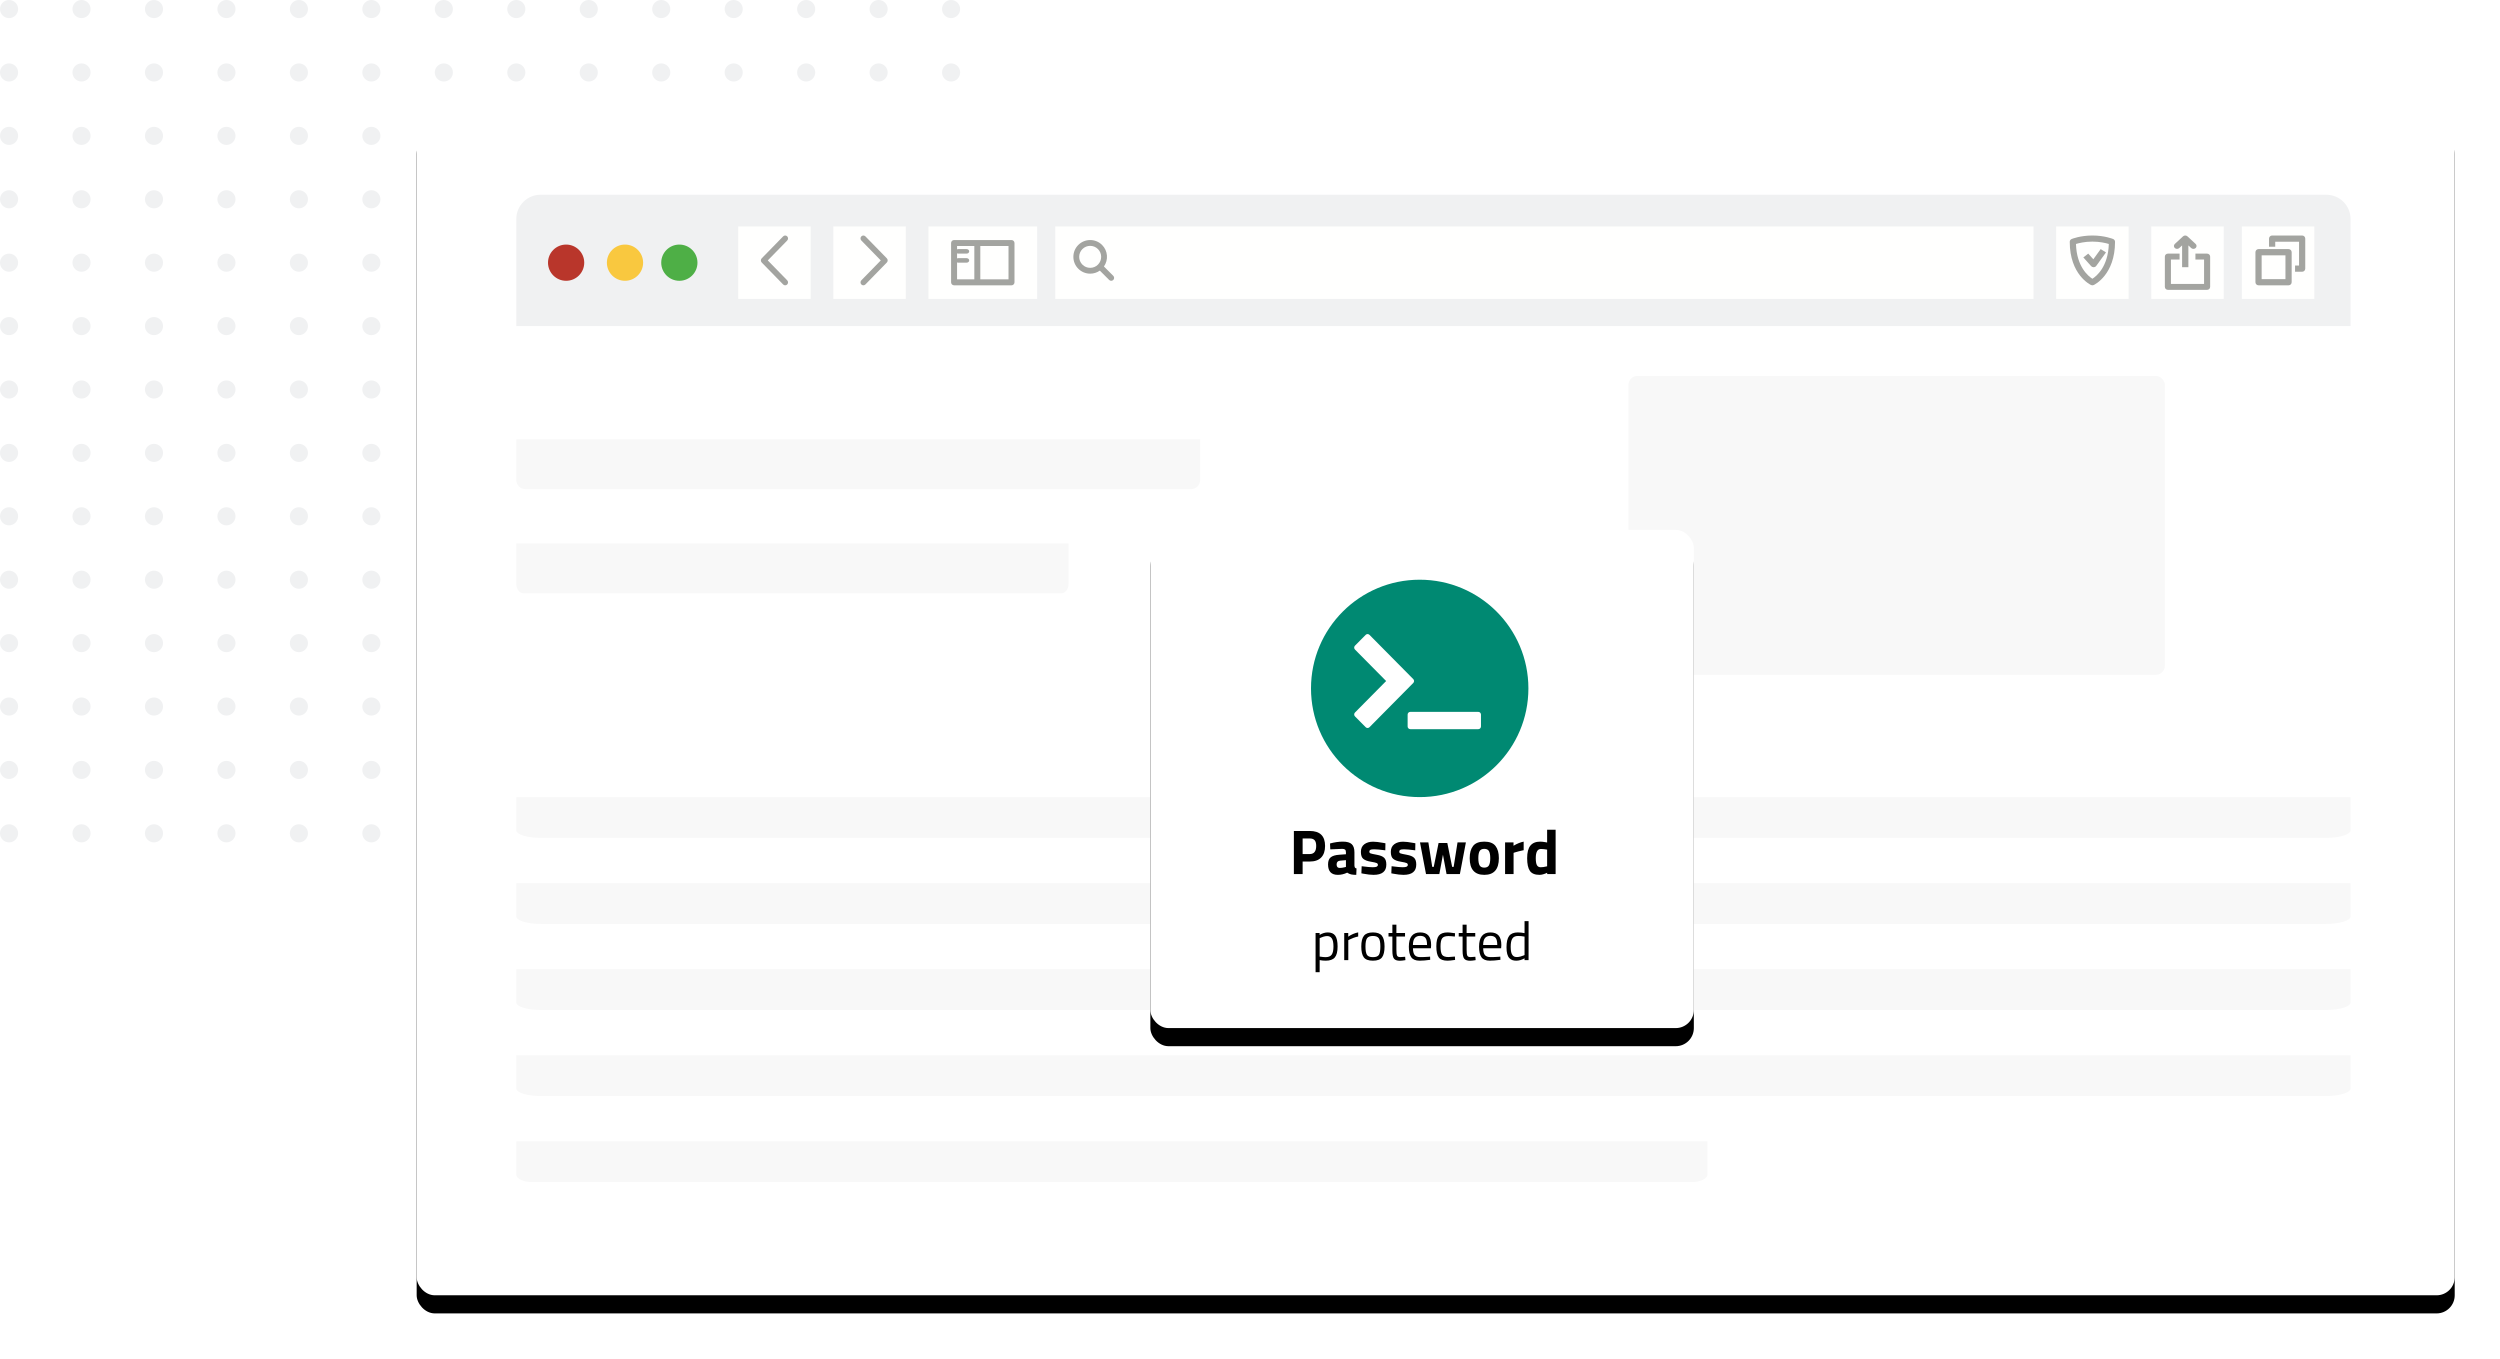
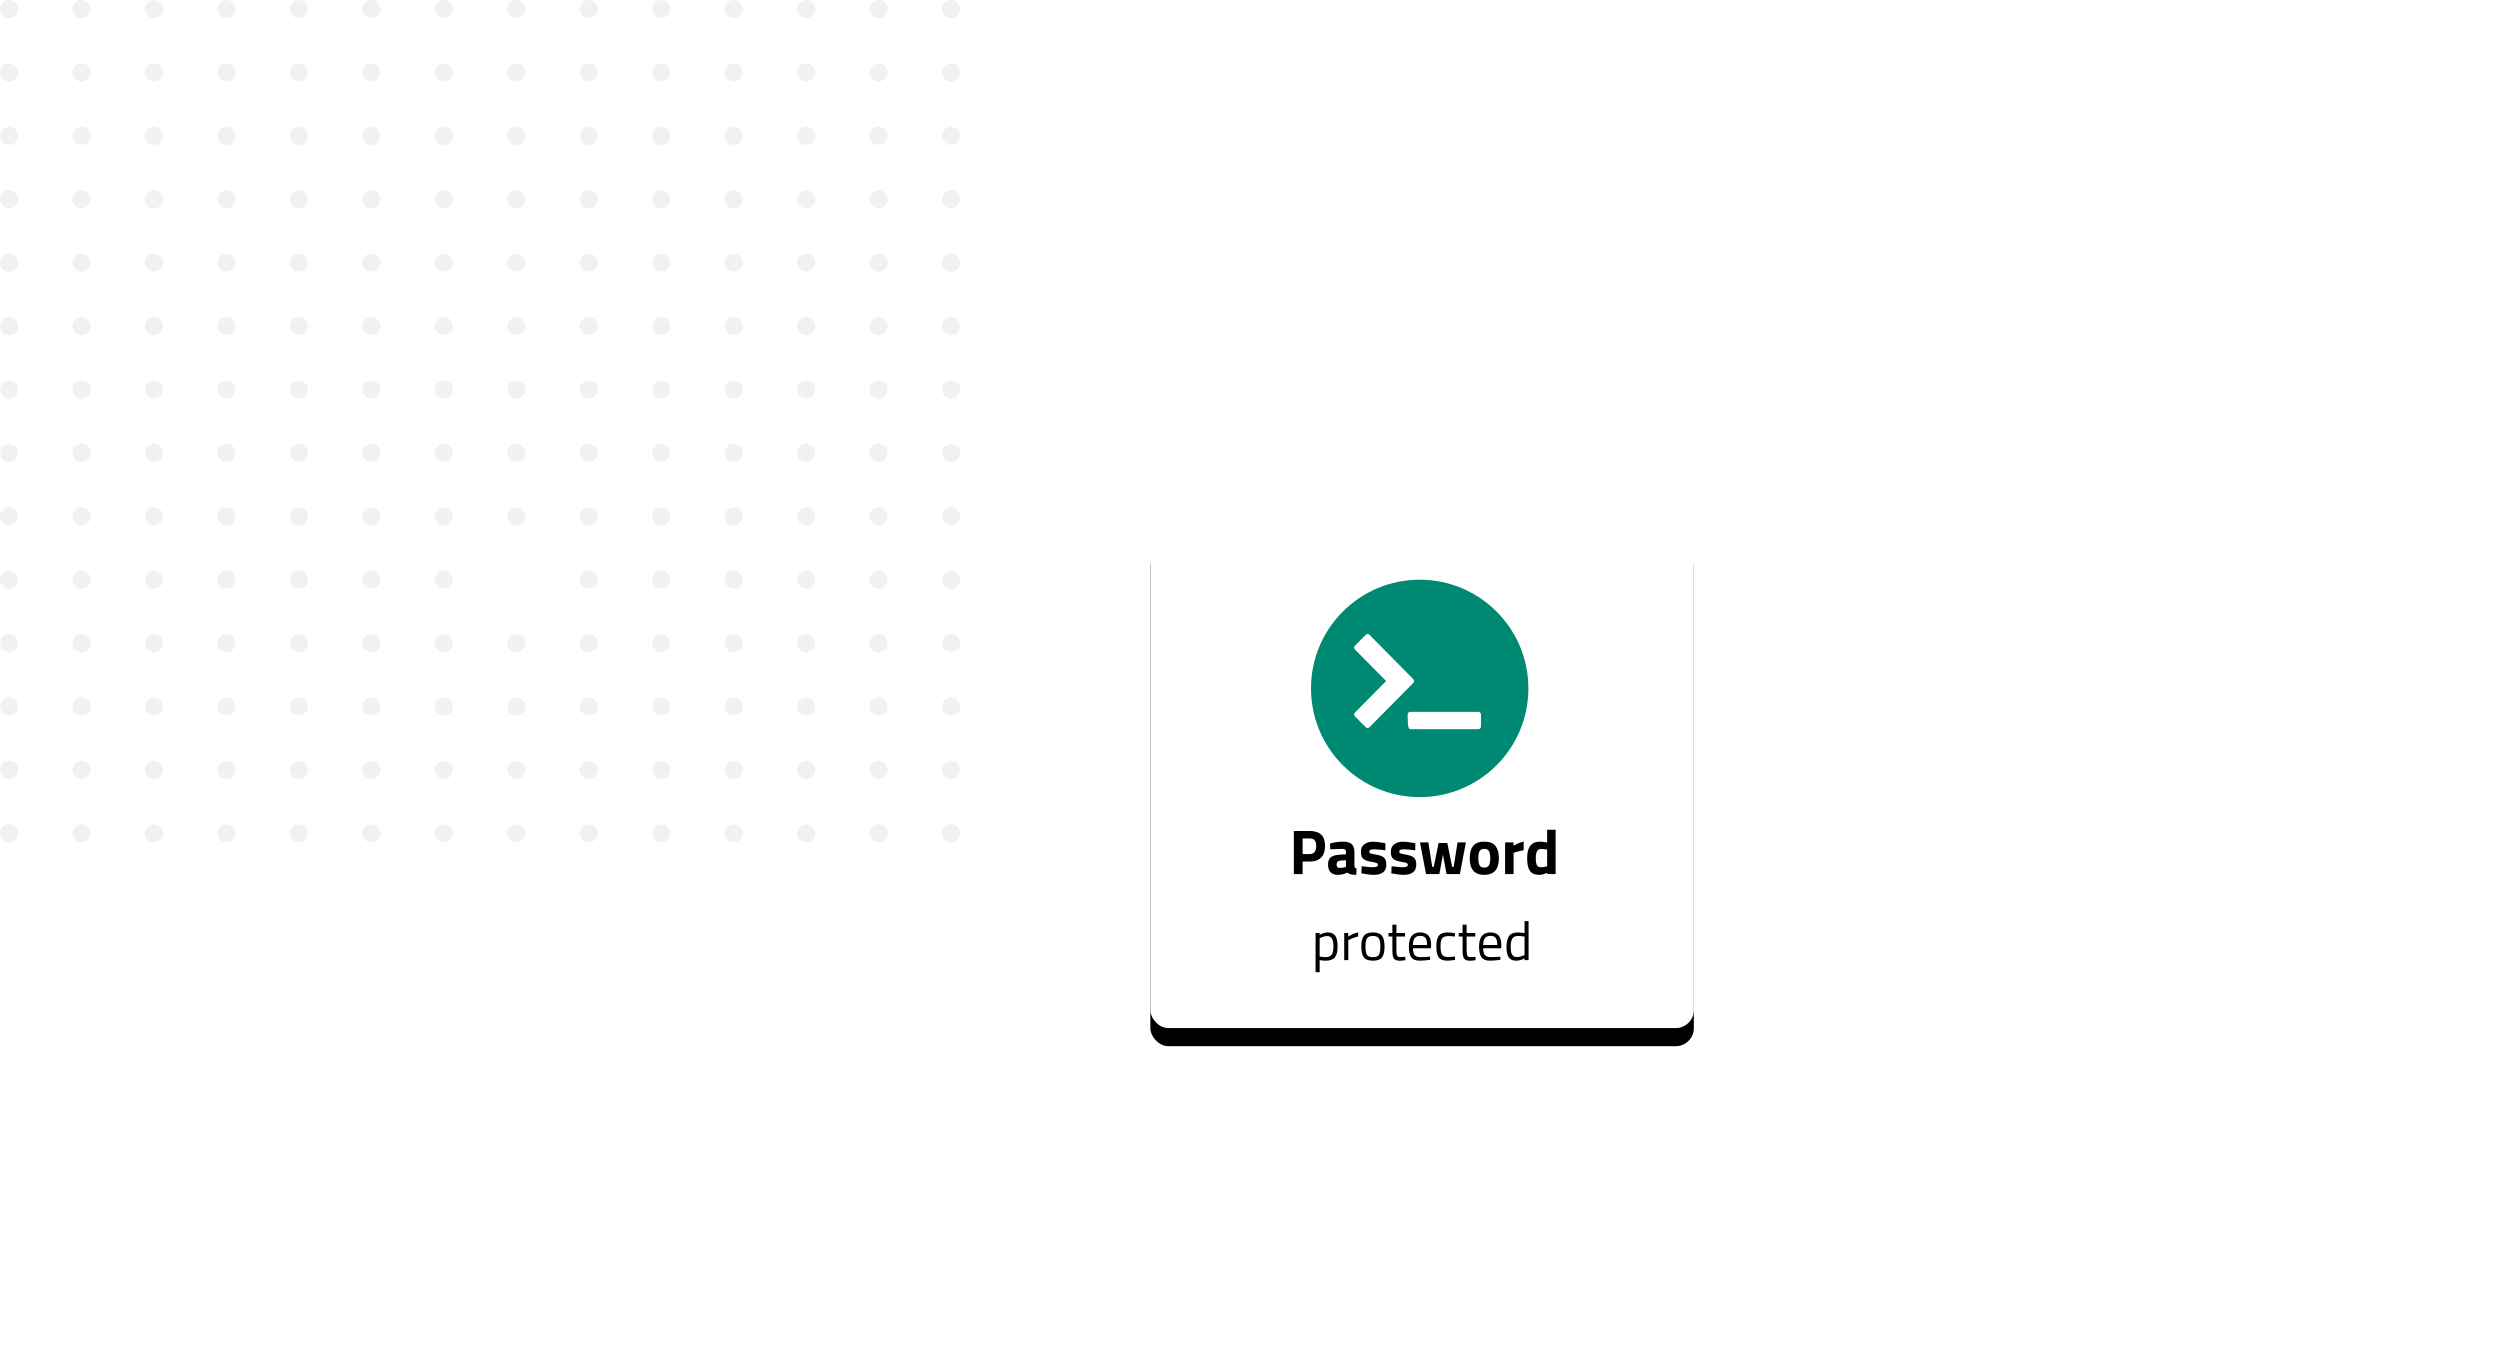
<svg xmlns="http://www.w3.org/2000/svg" xmlns:xlink="http://www.w3.org/1999/xlink" width="552px" height="300px" viewBox="0 0 552 300" version="1.1">
  <title>feature_illustration_password</title>
  <defs>
-     <rect id="path-1" x="0" y="0" width="450" height="260" rx="4" />
    <filter x="-3.8%" y="-5.0%" width="107.6%" height="113.1%" filterUnits="objectBoundingBox" id="filter-3">
      <feOffset dx="0" dy="4" in="SourceAlpha" result="shadowOffsetOuter1" />
      <feGaussianBlur stdDeviation="5" in="shadowOffsetOuter1" result="shadowBlurOuter1" />
      <feColorMatrix values="0 0 0 0 0   0 0 0 0 0   0 0 0 0 0  0 0 0 0.2 0" type="matrix" in="shadowBlurOuter1" />
    </filter>
    <rect id="path-4" x="0" y="0" width="120" height="110" rx="4" />
    <filter x="-14.2%" y="-11.8%" width="128.3%" height="130.9%" filterUnits="objectBoundingBox" id="filter-6">
      <feOffset dx="0" dy="4" in="SourceAlpha" result="shadowOffsetOuter1" />
      <feGaussianBlur stdDeviation="5" in="shadowOffsetOuter1" result="shadowBlurOuter1" />
      <feColorMatrix values="0 0 0 0 0   0 0 0 0 0   0 0 0 0 0  0 0 0 0.2 0" type="matrix" in="shadowBlurOuter1" />
    </filter>
  </defs>
  <g id="Redesign" stroke="none" stroke-width="1" fill="none" fill-rule="evenodd">
    <g id="Firewall" transform="translate(-310, -5182)">
      <g id="features" transform="translate(0, 3952)">
        <g id="performance" transform="translate(0, 1180)">
          <g id="feature_illustration_password" transform="translate(310, 50)">
            <g id="dots" fill="#F0F1F2">
              <circle id="Oval" cx="2" cy="2" r="2" />
              <circle id="Oval" cx="2" cy="16" r="2" />
              <circle id="Oval" cx="18" cy="2" r="2" />
              <circle id="Oval" cx="18" cy="16" r="2" />
              <circle id="Oval" cx="34" cy="2" r="2" />
              <circle id="Oval" cx="34" cy="16" r="2" />
              <circle id="Oval" cx="50" cy="2" r="2" />
              <circle id="Oval" cx="50" cy="16" r="2" />
              <circle id="Oval" cx="66" cy="2" r="2" />
              <circle id="Oval" cx="66" cy="16" r="2" />
              <circle id="Oval" cx="82" cy="2" r="2" />
              <circle id="Oval" cx="82" cy="16" r="2" />
              <circle id="Oval" cx="98" cy="2" r="2" />
              <circle id="Oval" cx="98" cy="16" r="2" />
              <circle id="Oval" cx="114" cy="2" r="2" />
              <circle id="Oval" cx="114" cy="16" r="2" />
              <circle id="Oval" cx="130" cy="2" r="2" />
              <circle id="Oval" cx="130" cy="16" r="2" />
              <circle id="Oval" cx="146" cy="2" r="2" />
              <circle id="Oval" cx="146" cy="16" r="2" />
              <circle id="Oval" cx="162" cy="2" r="2" />
              <circle id="Oval" cx="162" cy="16" r="2" />
              <circle id="Oval" cx="178" cy="2" r="2" />
              <circle id="Oval" cx="178" cy="16" r="2" />
              <circle id="Oval" cx="194" cy="2" r="2" />
              <circle id="Oval" cx="194" cy="16" r="2" />
              <circle id="Oval" cx="210" cy="2" r="2" />
              <circle id="Oval" cx="210" cy="16" r="2" />
              <circle id="Oval" cx="2" cy="30" r="2" />
              <circle id="Oval" cx="18" cy="30" r="2" />
              <circle id="Oval" cx="34" cy="30" r="2" />
              <circle id="Oval" cx="50" cy="30" r="2" />
              <circle id="Oval" cx="66" cy="30" r="2" />
              <circle id="Oval" cx="82" cy="30" r="2" />
              <circle id="Oval" cx="98" cy="30" r="2" />
              <circle id="Oval" cx="114" cy="30" r="2" />
              <circle id="Oval" cx="130" cy="30" r="2" />
              <circle id="Oval" cx="146" cy="30" r="2" />
              <circle id="Oval" cx="162" cy="30" r="2" />
              <circle id="Oval" cx="178" cy="30" r="2" />
              <circle id="Oval" cx="194" cy="30" r="2" />
              <circle id="Oval" cx="210" cy="30" r="2" />
              <circle id="Oval" cx="2" cy="44" r="2" />
              <circle id="Oval" cx="18" cy="44" r="2" />
              <circle id="Oval" cx="34" cy="44" r="2" />
              <circle id="Oval" cx="50" cy="44" r="2" />
              <circle id="Oval" cx="66" cy="44" r="2" />
              <circle id="Oval" cx="82" cy="44" r="2" />
              <circle id="Oval" cx="98" cy="44" r="2" />
              <circle id="Oval" cx="114" cy="44" r="2" />
              <circle id="Oval" cx="130" cy="44" r="2" />
              <circle id="Oval" cx="146" cy="44" r="2" />
              <circle id="Oval" cx="162" cy="44" r="2" />
              <circle id="Oval" cx="178" cy="44" r="2" />
              <circle id="Oval" cx="194" cy="44" r="2" />
              <circle id="Oval" cx="210" cy="44" r="2" />
              <circle id="Oval" cx="2" cy="58" r="2" />
              <circle id="Oval" cx="18" cy="58" r="2" />
              <circle id="Oval" cx="34" cy="58" r="2" />
              <circle id="Oval" cx="50" cy="58" r="2" />
              <circle id="Oval" cx="66" cy="58" r="2" />
              <circle id="Oval" cx="82" cy="58" r="2" />
              <circle id="Oval" cx="98" cy="58" r="2" />
              <circle id="Oval" cx="114" cy="58" r="2" />
              <circle id="Oval" cx="130" cy="58" r="2" />
              <circle id="Oval" cx="146" cy="58" r="2" />
              <circle id="Oval" cx="162" cy="58" r="2" />
              <circle id="Oval" cx="178" cy="58" r="2" />
              <circle id="Oval" cx="194" cy="58" r="2" />
              <circle id="Oval" cx="210" cy="58" r="2" />
              <circle id="Oval" cx="2" cy="72" r="2" />
              <circle id="Oval" cx="18" cy="72" r="2" />
              <circle id="Oval" cx="34" cy="72" r="2" />
              <circle id="Oval" cx="50" cy="72" r="2" />
              <circle id="Oval" cx="66" cy="72" r="2" />
              <circle id="Oval" cx="82" cy="72" r="2" />
              <circle id="Oval" cx="98" cy="72" r="2" />
              <circle id="Oval" cx="114" cy="72" r="2" />
              <circle id="Oval" cx="130" cy="72" r="2" />
              <circle id="Oval" cx="146" cy="72" r="2" />
              <circle id="Oval" cx="162" cy="72" r="2" />
              <circle id="Oval" cx="178" cy="72" r="2" />
              <circle id="Oval" cx="194" cy="72" r="2" />
              <circle id="Oval" cx="210" cy="72" r="2" />
              <circle id="Oval" cx="2" cy="86" r="2" />
              <circle id="Oval" cx="18" cy="86" r="2" />
              <circle id="Oval" cx="34" cy="86" r="2" />
              <circle id="Oval" cx="50" cy="86" r="2" />
              <circle id="Oval" cx="66" cy="86" r="2" />
              <circle id="Oval" cx="82" cy="86" r="2" />
              <circle id="Oval" cx="98" cy="86" r="2" />
              <circle id="Oval" cx="114" cy="86" r="2" />
              <circle id="Oval" cx="130" cy="86" r="2" />
              <circle id="Oval" cx="146" cy="86" r="2" />
              <circle id="Oval" cx="162" cy="86" r="2" />
              <circle id="Oval" cx="178" cy="86" r="2" />
              <circle id="Oval" cx="194" cy="86" r="2" />
              <circle id="Oval" cx="210" cy="86" r="2" />
              <circle id="Oval" cx="2" cy="100" r="2" />
              <circle id="Oval" cx="18" cy="100" r="2" />
              <circle id="Oval" cx="34" cy="100" r="2" />
              <circle id="Oval" cx="50" cy="100" r="2" />
              <circle id="Oval" cx="66" cy="100" r="2" />
              <circle id="Oval" cx="82" cy="100" r="2" />
              <circle id="Oval" cx="98" cy="100" r="2" />
              <circle id="Oval" cx="114" cy="100" r="2" />
              <circle id="Oval" cx="130" cy="100" r="2" />
              <circle id="Oval" cx="146" cy="100" r="2" />
              <circle id="Oval" cx="162" cy="100" r="2" />
              <circle id="Oval" cx="178" cy="100" r="2" />
              <circle id="Oval" cx="194" cy="100" r="2" />
              <circle id="Oval" cx="210" cy="100" r="2" />
              <circle id="Oval" cx="2" cy="114" r="2" />
              <circle id="Oval" cx="18" cy="114" r="2" />
              <circle id="Oval" cx="34" cy="114" r="2" />
              <circle id="Oval" cx="50" cy="114" r="2" />
              <circle id="Oval" cx="66" cy="114" r="2" />
              <circle id="Oval" cx="82" cy="114" r="2" />
              <circle id="Oval" cx="98" cy="114" r="2" />
              <circle id="Oval" cx="114" cy="114" r="2" />
              <circle id="Oval" cx="130" cy="114" r="2" />
              <circle id="Oval" cx="146" cy="114" r="2" />
              <circle id="Oval" cx="162" cy="114" r="2" />
              <circle id="Oval" cx="178" cy="114" r="2" />
              <circle id="Oval" cx="194" cy="114" r="2" />
              <circle id="Oval" cx="210" cy="114" r="2" />
              <circle id="Oval" cx="2" cy="128" r="2" />
              <circle id="Oval" cx="18" cy="128" r="2" />
              <circle id="Oval" cx="34" cy="128" r="2" />
              <circle id="Oval" cx="50" cy="128" r="2" />
              <circle id="Oval" cx="66" cy="128" r="2" />
              <circle id="Oval" cx="82" cy="128" r="2" />
              <circle id="Oval" cx="98" cy="128" r="2" />
-               <circle id="Oval" cx="114" cy="128" r="2" />
              <circle id="Oval" cx="130" cy="128" r="2" />
              <circle id="Oval" cx="146" cy="128" r="2" />
              <circle id="Oval" cx="162" cy="128" r="2" />
              <circle id="Oval" cx="178" cy="128" r="2" />
              <circle id="Oval" cx="194" cy="128" r="2" />
              <circle id="Oval" cx="210" cy="128" r="2" />
              <circle id="Oval" cx="2" cy="142" r="2" />
              <circle id="Oval" cx="18" cy="142" r="2" />
              <circle id="Oval" cx="34" cy="142" r="2" />
              <circle id="Oval" cx="50" cy="142" r="2" />
              <circle id="Oval" cx="66" cy="142" r="2" />
              <circle id="Oval" cx="82" cy="142" r="2" />
              <circle id="Oval" cx="98" cy="142" r="2" />
              <circle id="Oval" cx="114" cy="142" r="2" />
              <circle id="Oval" cx="130" cy="142" r="2" />
              <circle id="Oval" cx="146" cy="142" r="2" />
              <circle id="Oval" cx="162" cy="142" r="2" />
              <circle id="Oval" cx="178" cy="142" r="2" />
              <circle id="Oval" cx="194" cy="142" r="2" />
              <circle id="Oval" cx="210" cy="142" r="2" />
              <circle id="Oval" cx="2" cy="156" r="2" />
              <circle id="Oval" cx="18" cy="156" r="2" />
              <circle id="Oval" cx="34" cy="156" r="2" />
              <circle id="Oval" cx="50" cy="156" r="2" />
              <circle id="Oval" cx="66" cy="156" r="2" />
              <circle id="Oval" cx="82" cy="156" r="2" />
              <circle id="Oval" cx="98" cy="156" r="2" />
              <circle id="Oval" cx="114" cy="156" r="2" />
              <circle id="Oval" cx="130" cy="156" r="2" />
              <circle id="Oval" cx="146" cy="156" r="2" />
              <circle id="Oval" cx="162" cy="156" r="2" />
              <circle id="Oval" cx="178" cy="156" r="2" />
              <circle id="Oval" cx="194" cy="156" r="2" />
              <circle id="Oval" cx="210" cy="156" r="2" />
              <circle id="Oval" cx="2" cy="170" r="2" />
              <circle id="Oval" cx="18" cy="170" r="2" />
              <circle id="Oval" cx="34" cy="170" r="2" />
              <circle id="Oval" cx="50" cy="170" r="2" />
              <circle id="Oval" cx="66" cy="170" r="2" />
              <circle id="Oval" cx="82" cy="170" r="2" />
              <circle id="Oval" cx="98" cy="170" r="2" />
              <circle id="Oval" cx="114" cy="170" r="2" />
              <circle id="Oval" cx="130" cy="170" r="2" />
              <circle id="Oval" cx="146" cy="170" r="2" />
              <circle id="Oval" cx="162" cy="170" r="2" />
              <circle id="Oval" cx="178" cy="170" r="2" />
              <circle id="Oval" cx="194" cy="170" r="2" />
              <circle id="Oval" cx="210" cy="170" r="2" />
              <circle id="Oval" cx="2" cy="184" r="2" />
              <circle id="Oval" cx="18" cy="184" r="2" />
              <circle id="Oval" cx="34" cy="184" r="2" />
              <circle id="Oval" cx="50" cy="184" r="2" />
              <circle id="Oval" cx="66" cy="184" r="2" />
              <circle id="Oval" cx="82" cy="184" r="2" />
              <circle id="Oval" cx="98" cy="184" r="2" />
              <circle id="Oval" cx="114" cy="184" r="2" />
              <circle id="Oval" cx="130" cy="184" r="2" />
              <circle id="Oval" cx="146" cy="184" r="2" />
              <circle id="Oval" cx="162" cy="184" r="2" />
              <circle id="Oval" cx="178" cy="184" r="2" />
              <circle id="Oval" cx="194" cy="184" r="2" />
              <circle id="Oval" cx="210" cy="184" r="2" />
            </g>
            <g id="chart" transform="translate(92, 26)">
              <mask id="mask-2" fill="white">
                <use xlink:href="#path-1" />
              </mask>
              <g id="bg">
                <use fill="black" fill-opacity="1" filter="url(#filter-3)" xlink:href="#path-1" />
                <use fill="#FFFFFF" fill-rule="evenodd" xlink:href="#path-1" />
              </g>
              <g id="browser" mask="url(#mask-2)">
                <g transform="translate(22, 17)">
                  <path d="M5.351,0 L399.649,0 C402.604,0 405,2.395 405,5.348 L405,29 L4.54747351e-13,29 L4.54747351e-13,5.348 C4.54747351e-13,2.395 2.396,0 5.351,0" id="Fill-246" fill="#F0F1F2" />
                  <path d="M5.351,133 L399.649,133 C402.604,133 405,133.743 405,134.66 L405,142 L4.54747351e-13,142 L4.54747351e-13,134.66 C4.54747351e-13,133.743 2.396,133 5.351,133" id="Fill-246" fill="#F8F8F8" transform="translate(202.5, 137.5) scale(1, -1) translate(-202.5, -137.5) " />
                  <path d="M1.611,77 L120.32,77 C121.209,77 121.93,77.908 121.93,79.029 L121.93,88 L0,88 L0,79.029 C0,77.908 0.721,77 1.611,77" id="Fill-246" fill="#F8F8F8" transform="translate(60.965, 82.5) scale(1, -1) translate(-60.965, -82.5) " />
                  <path d="M1.995,54 L149.005,54 C150.107,54 151,54.908 151,56.029 L151,65 L4.54747351e-13,65 L4.54747351e-13,56.029 C4.54747351e-13,54.908 0.893,54 1.995,54" id="Fill-246" fill="#F8F8F8" transform="translate(75.5, 59.5) scale(1, -1) translate(-75.5, -59.5) " />
                  <rect id="Rectangle" fill="#F8F8F8" x="245.562" y="40" width="118.438" height="66" rx="2" />
                  <path d="M5.351,152 L399.649,152 C402.604,152 405,152.743 405,153.66 L405,161 L4.54747351e-13,161 L4.54747351e-13,153.66 C4.54747351e-13,152.743 2.396,152 5.351,152" id="Fill-246" fill="#F8F8F8" transform="translate(202.5, 156.5) scale(1, -1) translate(-202.5, -156.5) " />
                  <path d="M5.351,171 L399.649,171 C402.604,171 405,171.743 405,172.66 L405,180 L4.54747351e-13,180 L4.54747351e-13,172.66 C4.54747351e-13,171.743 2.396,171 5.351,171" id="Fill-246" fill="#F8F8F8" transform="translate(202.5, 175.5) scale(1, -1) translate(-202.5, -175.5) " />
                  <path d="M5.351,190 L399.649,190 C402.604,190 405,190.743 405,191.66 L405,199 L4.54747351e-13,199 L4.54747351e-13,191.66 C4.54747351e-13,190.743 2.396,190 5.351,190" id="Fill-246" fill="#F8F8F8" transform="translate(202.5, 194.5) scale(1, -1) translate(-202.5, -194.5) " />
                  <path d="M3.475,209 L259.525,209 C261.444,209 263,209.743 263,210.66 L263,218 L4.54747351e-13,218 L4.54747351e-13,210.66 C4.54747351e-13,209.743 1.556,209 3.475,209" id="Fill-246" fill="#F8F8F8" transform="translate(131.5, 213.5) scale(1, -1) translate(-131.5, -213.5) " />
                  <polygon id="Fill-247" fill="#FFFFFE" points="119 23 335 23 335 7 119 7" />
                  <polygon id="Fill-248" fill="#FFFFFE" points="361 23 377 23 377 7 361 7" />
                  <polygon id="Fill-249" fill="#FFFFFE" points="340 23 356 23 356 7 340 7" />
                  <polygon id="Fill-250" fill="#FFFFFE" points="70 23 86 23 86 7 70 7" />
                  <polygon id="Fill-251" fill="#FFFFFE" points="91 23 115 23 115 7 91 7" />
                  <polygon id="Fill-252" fill="#FFFFFE" points="381 23 397 23 397 7 381 7" />
                  <path d="M131.812,17.902 L129.75,15.84 C130.766,14.393 130.63,12.378 129.338,11.086 C127.891,9.638 125.535,9.638 124.088,11.086 C123.386,11.787 123,12.72 123,13.711 C123,14.704 123.386,15.636 124.088,16.337 C124.789,17.039 125.721,17.425 126.713,17.425 C127.487,17.425 128.222,17.187 128.842,16.751 L130.903,18.812 C131.028,18.937 131.193,19 131.357,19 C131.522,19 131.686,18.937 131.812,18.812 C132.063,18.561 132.063,18.154 131.812,17.902 Z M124.996,15.428 C124.538,14.97 124.285,14.36 124.285,13.711 C124.285,13.063 124.538,12.453 124.996,11.995 C125.47,11.522 126.091,11.285 126.713,11.285 C127.334,11.285 127.956,11.522 128.429,11.995 C129.375,12.941 129.375,14.482 128.429,15.428 C127.971,15.887 127.361,16.139 126.713,16.139 C126.064,16.139 125.455,15.887 124.996,15.428 L124.996,15.428 Z" id="Fill-253" fill="#A3A4A0" />
                  <path d="M109.34,10 L96.66,10 C96.295,10 96,10.296 96,10.662 L96,19.338 C96,19.704 96.295,20 96.66,20 L109.34,20 C109.704,20 110,19.704 110,19.338 L110,10.662 C110,10.296 109.704,10 109.34,10 Z M97.32,18.676 L101.131,18.676 L101.131,11.324 L97.32,11.324 L97.32,18.676 Z M102.451,18.676 L108.68,18.676 L108.68,11.324 L102.451,11.324 L102.451,18.676 Z" id="Fill-254" fill="#A3A4A0" />
                  <path d="M97.582,13 L99.418,13 C99.74,13 100,12.776 100,12.5 C100,12.224 99.74,12 99.418,12 L97.582,12 C97.261,12 97,12.224 97,12.5 C97,12.776 97.261,13 97.582,13" id="Fill-255" fill="#A3A4A0" />
                  <path d="M99.418,14 L97.582,14 C97.261,14 97,14.224 97,14.5 C97,14.776 97.261,15 97.582,15 L99.418,15 C99.74,15 100,14.776 100,14.5 C100,14.224 99.74,14 99.418,14" id="Fill-256" fill="#A3A4A0" />
                  <path d="M76.632,20 C76.47,20 76.309,19.937 76.185,19.81 C75.938,19.558 75.938,19.147 76.185,18.894 L80.474,14.5 L76.185,10.106 C75.938,9.853 75.938,9.443 76.185,9.19 C76.432,8.937 76.832,8.937 77.079,9.19 L81.815,14.042 C82.062,14.295 82.062,14.705 81.815,14.958 L77.079,19.81 C76.956,19.937 76.794,20 76.632,20" id="Fill-257" fill="#A3A4A0" />
                  <polygon id="Fill-258" fill="#FFFFFE" points="49 23 65 23 65 7 49 7" />
                  <path d="M59.368,20 C59.206,20 59.044,19.937 58.921,19.81 L54.185,14.958 C53.938,14.705 53.938,14.295 54.185,14.042 L58.921,9.19 C59.168,8.937 59.568,8.937 59.815,9.19 C60.062,9.443 60.062,9.853 59.815,10.106 L55.526,14.5 L59.815,18.894 C60.062,19.147 60.062,19.558 59.815,19.81 C59.691,19.937 59.53,20 59.368,20" id="Fill-259" fill="#A3A4A0" />
                  <path d="M367.182,11.767 L367.807,11.189 L367.807,16 L369.193,16 L369.193,11.189 L369.817,11.767 C369.953,11.893 370.13,11.955 370.307,11.955 C370.485,11.955 370.662,11.893 370.797,11.767 C371.068,11.517 371.068,11.111 370.797,10.861 L368.99,9.188 C368.719,8.937 368.281,8.937 368.01,9.188 L366.203,10.861 C365.932,11.111 365.932,11.517 366.203,11.767 C366.473,12.018 366.912,12.018 367.182,11.767" id="Fill-260" fill="#A3A4A0" />
                  <path d="M373.328,13 L370.749,13 L370.749,14.309 L372.657,14.309 L372.657,19.691 L365.343,19.691 L365.343,14.309 L367.251,14.309 L367.251,13 L364.672,13 C364.301,13 364,13.293 364,13.655 L364,20.345 C364,20.707 364.301,21 364.672,21 L373.328,21 C373.699,21 374,20.707 374,20.345 L374,13.655 C374,13.293 373.699,13 373.328,13" id="Fill-261" fill="#A3A4A0" />
                  <path d="M394.314,17 L392.747,17 L392.747,15.628 L393.629,15.628 L393.629,10.372 L388.371,10.372 L388.371,11.482 L387,11.482 L387,9.686 C387,9.307 387.307,9 387.685,9 L394.314,9 C394.693,9 395,9.307 395,9.686 L395,16.314 C395,16.693 394.693,17 394.314,17" id="Fill-262" fill="#A3A4A0" />
                  <path d="M391.314,20 L384.686,20 C384.307,20 384,19.693 384,19.314 L384,12.686 C384,12.307 384.307,12 384.686,12 L391.314,12 C391.693,12 392,12.307 392,12.686 L392,19.314 C392,19.693 391.693,20 391.314,20 Z M385.371,18.628 L390.628,18.628 L390.628,13.372 L385.371,13.372 L385.371,18.628 Z" id="Fill-263" fill="#A3A4A0" />
                  <path d="M40,15 C40,12.791 38.209,11 36,11 C33.791,11 32,12.791 32,15 C32,17.209 33.791,19 36,19 C38.209,19 40,17.209 40,15" id="Fill-264" fill="#4EAF46" />
                  <path d="M28,15 C28,12.791 26.209,11 24,11 C21.791,11 20,12.791 20,15 C20,17.209 21.791,19 24,19 C26.209,19 28,17.209 28,15" id="Fill-265" fill="#F9C83F" />
                  <path d="M15,15 C15,12.791 13.209,11 11,11 C8.791,11 7,12.791 7,15 C7,17.209 8.791,19 11,19 C13.209,19 15,17.209 15,15" id="Fill-266" fill="#B9362B" />
                  <path d="M348,20 C347.9,20 347.8,19.978 347.707,19.935 C347.515,19.845 343,17.652 343,10.394 C343,10.122 343.166,9.877 343.421,9.772 C343.498,9.741 345.333,9 348,9 C350.667,9 352.502,9.741 352.579,9.772 C352.834,9.877 353,10.122 353,10.394 C353,17.652 348.485,19.845 348.293,19.935 C348.2,19.978 348.1,20 348,20 Z M344.374,10.87 C344.528,15.921 347.107,17.986 348,18.551 C348.893,17.986 351.472,15.921 351.626,10.869 C350.984,10.673 349.669,10.346 348,10.346 C346.332,10.346 345.017,10.673 344.374,10.87 L344.374,10.87 Z" id="Fill-267" fill="#A3A4A0" />
                  <path d="M348.265,16 C348.057,16 347.858,15.914 347.724,15.764 L346,13.838 L347.083,12.997 L348.205,14.25 L349.83,12 L351,12.732 L348.851,15.71 C348.727,15.881 348.523,15.988 348.302,15.999 C348.289,16 348.277,16 348.265,16" id="Fill-268" fill="#A3A4A0" />
                </g>
              </g>
              <g id="firewall" transform="translate(162, 91)">
                <mask id="mask-5" fill="white">
                  <use xlink:href="#path-4" />
                </mask>
                <g id="bg">
                  <use fill="black" fill-opacity="1" filter="url(#filter-6)" xlink:href="#path-4" />
                  <use fill="#FFFFFF" fill-rule="evenodd" xlink:href="#path-4" />
                </g>
                <circle id="Oval" fill="#008972" mask="url(#mask-5)" cx="59.47" cy="35" r="24" />
                <g id="code-programming-signs" mask="url(#mask-5)" fill="#FFFFFF" fill-rule="nonzero">
                  <g transform="translate(45, 23)" id="Path">
                    <path d="M13.226,10.372 C13.226,10.214 13.163,10.062 13.053,9.95 L3.379,0.175 C3.148,-0.058 2.774,-0.058 2.544,0.175 L0.173,2.57 C0.062,2.682 0,2.834 0,2.992 C0,3.15 0.062,3.302 0.173,3.414 L7.058,10.372 L0.173,17.33 C0.062,17.442 0,17.593 0,17.752 C0,17.91 0.062,18.062 0.173,18.174 L2.544,20.569 C2.659,20.686 2.81,20.744 2.961,20.744 C3.113,20.744 3.263,20.686 3.379,20.569 L13.053,10.793 C13.163,10.682 13.226,10.53 13.226,10.372 Z" />
-                     <path d="M27.409,17.182 L12.395,17.182 C12.069,17.182 11.804,17.449 11.804,17.778 L11.804,20.403 C11.804,20.733 12.069,21 12.395,21 L27.409,21 C27.735,21 28,20.733 28,20.403 L28,17.778 C28,17.449 27.735,17.182 27.409,17.182 Z" />
+                     <path d="M27.409,17.182 L12.395,17.182 C12.069,17.182 11.804,17.449 11.804,17.778 C11.804,20.733 12.069,21 12.395,21 L27.409,21 C27.735,21 28,20.733 28,20.403 L28,17.778 C28,17.449 27.735,17.182 27.409,17.182 Z" />
                  </g>
                </g>
                <path d="M33.62,76 L33.62,73.228 L35.188,73.228 C36.299,73.228 37.141,72.932 37.715,72.339 C38.289,71.746 38.576,70.895 38.576,69.784 C38.576,67.581 37.447,66.48 35.188,66.48 L35.188,66.48 L31.688,66.48 L31.688,76 L33.62,76 Z M35.174,71.576 L33.62,71.576 L33.62,68.132 L35.174,68.132 C35.669,68.132 36.033,68.26 36.266,68.517 C36.499,68.774 36.616,69.196 36.616,69.784 C36.616,70.979 36.135,71.576 35.174,71.576 L35.174,71.576 Z M45.464,76.168 L45.52,74.754 C45.343,74.717 45.226,74.654 45.17,74.565 C45.114,74.476 45.077,74.32 45.058,74.096 L45.058,74.096 L45.058,71.184 C45.058,70.363 44.86,69.765 44.463,69.392 C44.066,69.019 43.418,68.832 42.517,68.832 C41.616,68.832 40.667,68.967 39.668,69.238 L39.668,69.238 L39.724,70.54 L42.356,70.428 C42.645,70.428 42.855,70.482 42.986,70.589 C43.117,70.696 43.182,70.895 43.182,71.184 L43.182,71.184 L43.182,71.618 L41.684,71.73 C40.853,71.786 40.237,71.97 39.836,72.283 C39.435,72.596 39.234,73.125 39.234,73.872 C39.234,75.403 39.957,76.168 41.404,76.168 C42.104,76.168 42.79,76.005 43.462,75.678 C43.751,75.874 44.038,76.005 44.323,76.07 C44.608,76.135 44.988,76.168 45.464,76.168 L45.464,76.168 Z M41.81,74.642 C41.353,74.642 41.124,74.385 41.124,73.872 C41.124,73.359 41.385,73.079 41.908,73.032 L41.908,73.032 L43.182,72.92 L43.182,74.418 L42.972,74.474 C42.552,74.586 42.165,74.642 41.81,74.642 Z M49.286,76.168 C51.162,76.168 52.1,75.412 52.1,73.9 C52.1,73.209 51.941,72.71 51.624,72.402 C51.307,72.094 50.772,71.872 50.021,71.737 C49.27,71.602 48.803,71.499 48.621,71.429 C48.439,71.359 48.348,71.233 48.348,71.051 C48.348,70.869 48.416,70.736 48.551,70.652 C48.686,70.568 48.985,70.526 49.447,70.526 C49.909,70.526 50.719,70.601 51.876,70.75 L51.876,70.75 L51.904,69.196 L51.442,69.112 C50.49,68.935 49.739,68.846 49.188,68.846 C48.395,68.846 47.746,69.035 47.242,69.413 C46.738,69.791 46.486,70.351 46.486,71.093 C46.486,71.835 46.663,72.351 47.018,72.64 C47.373,72.929 47.912,73.135 48.635,73.256 C49.358,73.377 49.806,73.48 49.979,73.564 C50.152,73.648 50.238,73.779 50.238,73.956 C50.238,74.133 50.156,74.266 49.993,74.355 C49.83,74.444 49.522,74.488 49.069,74.488 C48.616,74.488 47.811,74.413 46.654,74.264 L46.654,74.264 L46.598,75.832 L47.046,75.916 C47.923,76.084 48.67,76.168 49.286,76.168 Z M55.894,76.168 C57.77,76.168 58.708,75.412 58.708,73.9 C58.708,73.209 58.549,72.71 58.232,72.402 C57.915,72.094 57.38,71.872 56.629,71.737 C55.878,71.602 55.411,71.499 55.229,71.429 C55.047,71.359 54.956,71.233 54.956,71.051 C54.956,70.869 55.024,70.736 55.159,70.652 C55.294,70.568 55.593,70.526 56.055,70.526 C56.517,70.526 57.327,70.601 58.484,70.75 L58.484,70.75 L58.512,69.196 L58.05,69.112 C57.098,68.935 56.347,68.846 55.796,68.846 C55.003,68.846 54.354,69.035 53.85,69.413 C53.346,69.791 53.094,70.351 53.094,71.093 C53.094,71.835 53.271,72.351 53.626,72.64 C53.981,72.929 54.52,73.135 55.243,73.256 C55.966,73.377 56.414,73.48 56.587,73.564 C56.76,73.648 56.846,73.779 56.846,73.956 C56.846,74.133 56.764,74.266 56.601,74.355 C56.438,74.444 56.13,74.488 55.677,74.488 C55.224,74.488 54.419,74.413 53.262,74.264 L53.262,74.264 L53.206,75.832 L53.654,75.916 C54.531,76.084 55.278,76.168 55.894,76.168 Z M63.804,76 L64.602,71.716 L65.4,76 L68.34,76 L69.67,69 L67.822,69 L66.968,74.404 L66.632,74.404 L65.568,69.14 L63.636,69.14 L62.572,74.404 L62.236,74.404 L61.382,69 L59.534,69 L60.864,76 L63.804,76 Z M73.73,76.168 C75.877,76.168 76.95,74.941 76.95,72.486 C76.95,71.329 76.703,70.43 76.208,69.791 C75.713,69.152 74.887,68.832 73.73,68.832 C72.573,68.832 71.747,69.154 71.252,69.798 C70.757,70.433 70.51,71.329 70.51,72.486 C70.51,74.941 71.583,76.168 73.73,76.168 Z M73.73,74.572 C73.235,74.572 72.89,74.404 72.694,74.068 C72.507,73.732 72.414,73.205 72.414,72.486 C72.414,71.767 72.51,71.245 72.701,70.918 C72.892,70.591 73.235,70.428 73.73,70.428 C74.225,70.428 74.568,70.591 74.759,70.918 C74.95,71.245 75.046,71.767 75.046,72.486 C75.046,73.205 74.95,73.732 74.759,74.068 C74.568,74.404 74.225,74.572 73.73,74.572 Z M80.198,76 L80.198,71.31 L80.478,71.212 C81.019,71.044 81.668,70.881 82.424,70.722 L82.424,70.722 L82.424,68.832 C81.715,68.972 80.968,69.275 80.184,69.742 L80.184,69.742 L80.184,69 L78.322,69 L78.322,76 L80.198,76 Z M85.924,76.168 C86.4,76.168 86.965,76.014 87.618,75.706 L87.618,75.706 L87.618,76 L89.48,76 L89.48,66.2 L87.604,66.2 L87.604,69.028 L87.338,68.972 C86.806,68.879 86.391,68.832 86.092,68.832 C85.121,68.832 84.396,69.124 83.915,69.707 C83.434,70.29 83.194,71.219 83.194,72.493 C83.194,73.767 83.395,74.698 83.796,75.286 C84.197,75.874 84.907,76.168 85.924,76.168 Z M86.183,74.488 C85.796,74.488 85.518,74.334 85.35,74.026 C85.182,73.718 85.098,73.2 85.098,72.472 C85.098,71.128 85.476,70.456 86.232,70.456 C86.633,70.456 87.091,70.503 87.604,70.596 L87.604,70.596 L87.604,74.278 L87.408,74.32 C86.979,74.432 86.57,74.488 86.183,74.488 Z" id="Password" fill="#000000" fill-rule="nonzero" mask="url(#mask-5)" />
                <path d="M37.38,97.664 L37.38,94.988 C37.788,95.076 38.236,95.12 38.724,95.12 C39.66,95.12 40.33,94.878 40.734,94.394 C41.138,93.91 41.34,93.112 41.34,92 C41.34,90.888 41.168,90.09 40.824,89.606 C40.48,89.122 39.928,88.88 39.168,88.88 C38.576,88.88 37.976,89.064 37.368,89.432 L37.368,89.432 L37.368,89 L36.48,89 L36.48,97.664 L37.38,97.664 Z M38.676,94.34 C38.38,94.34 37.948,94.296 37.38,94.208 L37.38,94.208 L37.38,90.164 L37.608,90.044 C37.768,89.964 37.986,89.884 38.262,89.804 C38.538,89.724 38.796,89.684 39.036,89.684 C39.492,89.684 39.838,89.86 40.074,90.212 C40.31,90.564 40.428,91.156 40.428,91.988 C40.428,92.82 40.298,93.42 40.038,93.788 C39.778,94.156 39.324,94.34 38.676,94.34 Z M43.704,95 L43.704,90.596 L44.004,90.44 C44.196,90.336 44.474,90.216 44.838,90.08 C45.202,89.944 45.552,89.844 45.888,89.78 L45.888,89.78 L45.888,88.868 C45.12,89.02 44.388,89.336 43.692,89.816 L43.692,89.816 L43.692,89 L42.804,89 L42.804,95 L43.704,95 Z M49.14,95.12 C50.116,95.12 50.788,94.872 51.156,94.376 C51.524,93.88 51.708,93.084 51.708,91.988 C51.708,90.892 51.514,90.1 51.126,89.612 C50.738,89.124 50.078,88.88 49.146,88.88 C48.214,88.88 47.552,89.124 47.16,89.612 C46.768,90.1 46.572,90.892 46.572,91.988 C46.572,93.084 46.756,93.88 47.124,94.376 C47.492,94.872 48.164,95.12 49.14,95.12 Z M49.146,94.34 C48.47,94.34 48.026,94.164 47.814,93.812 C47.602,93.46 47.496,92.848 47.496,91.976 C47.496,91.096 47.614,90.49 47.85,90.158 C48.086,89.826 48.518,89.66 49.146,89.66 C49.774,89.66 50.204,89.826 50.436,90.158 C50.668,90.49 50.784,91.096 50.784,91.976 C50.784,92.856 50.68,93.47 50.472,93.818 C50.264,94.166 49.822,94.34 49.146,94.34 Z M55.092,95.132 C55.372,95.132 55.78,95.088 56.316,95 L56.316,95 L56.256,94.256 L55.188,94.328 C54.812,94.328 54.574,94.22 54.474,94.004 C54.374,93.788 54.324,93.336 54.324,92.648 L54.324,92.648 L54.324,89.78 L56.232,89.78 L56.232,89 L54.324,89 L54.324,87.164 L53.436,87.164 L53.436,89 L52.584,89 L52.584,89.78 L53.436,89.78 L53.436,92.936 C53.436,93.792 53.556,94.372 53.796,94.676 C54.036,94.98 54.468,95.132 55.092,95.132 Z M59.448,95.12 C60.096,95.12 60.876,95.056 61.788,94.928 L61.788,94.928 L61.764,94.22 L61.416,94.256 C60.8,94.304 60.194,94.328 59.598,94.328 C59.002,94.328 58.584,94.168 58.344,93.848 C58.104,93.528 57.984,93.036 57.984,92.372 L57.984,92.372 L61.944,92.372 L61.992,91.688 C61.992,90.72 61.792,90.01 61.392,89.558 C60.992,89.106 60.388,88.88 59.58,88.88 C57.908,88.88 57.072,89.932 57.072,92.036 C57.072,93.092 57.252,93.87 57.612,94.37 C57.972,94.87 58.584,95.12 59.448,95.12 Z M61.092,91.652 L57.972,91.652 C57.98,90.948 58.118,90.436 58.386,90.116 C58.654,89.796 59.054,89.636 59.586,89.636 C60.118,89.636 60.502,89.788 60.738,90.092 C60.974,90.396 61.092,90.916 61.092,91.652 L61.092,91.652 Z M65.616,95.12 C65.984,95.12 66.54,95.064 67.284,94.952 L67.284,94.952 L67.248,94.208 L65.832,94.316 C65.112,94.316 64.638,94.144 64.41,93.8 C64.182,93.456 64.068,92.846 64.068,91.97 C64.068,91.094 64.19,90.494 64.434,90.17 C64.678,89.846 65.14,89.684 65.82,89.684 C66.124,89.684 66.596,89.72 67.236,89.792 L67.236,89.792 L67.272,89.06 L66.984,89.024 C66.352,88.928 65.904,88.88 65.64,88.88 C64.744,88.88 64.104,89.11 63.72,89.57 C63.336,90.03 63.144,90.83 63.144,91.97 C63.144,93.11 63.322,93.92 63.678,94.4 C64.034,94.88 64.68,95.12 65.616,95.12 Z M70.596,95.132 C70.876,95.132 71.284,95.088 71.82,95 L71.82,95 L71.76,94.256 L70.692,94.328 C70.316,94.328 70.078,94.22 69.978,94.004 C69.878,93.788 69.828,93.336 69.828,92.648 L69.828,92.648 L69.828,89.78 L71.736,89.78 L71.736,89 L69.828,89 L69.828,87.164 L68.94,87.164 L68.94,89 L68.088,89 L68.088,89.78 L68.94,89.78 L68.94,92.936 C68.94,93.792 69.06,94.372 69.3,94.676 C69.54,94.98 69.972,95.132 70.596,95.132 Z M74.952,95.12 C75.6,95.12 76.38,95.056 77.292,94.928 L77.292,94.928 L77.268,94.22 L76.92,94.256 C76.304,94.304 75.698,94.328 75.102,94.328 C74.506,94.328 74.088,94.168 73.848,93.848 C73.608,93.528 73.488,93.036 73.488,92.372 L73.488,92.372 L77.448,92.372 L77.496,91.688 C77.496,90.72 77.296,90.01 76.896,89.558 C76.496,89.106 75.892,88.88 75.084,88.88 C73.412,88.88 72.576,89.932 72.576,92.036 C72.576,93.092 72.756,93.87 73.116,94.37 C73.476,94.87 74.088,95.12 74.952,95.12 Z M76.596,91.652 L73.476,91.652 C73.484,90.948 73.622,90.436 73.89,90.116 C74.158,89.796 74.558,89.636 75.09,89.636 C75.622,89.636 76.006,89.788 76.242,90.092 C76.478,90.396 76.596,90.916 76.596,91.652 L76.596,91.652 Z M80.796,95.12 C81.396,95.12 82.004,94.944 82.62,94.592 L82.62,94.592 L82.62,95 L83.508,95 L83.508,86.384 L82.62,86.384 L82.62,89.036 C82.1,88.932 81.608,88.88 81.144,88.88 C80.248,88.88 79.606,89.138 79.218,89.654 C78.83,90.17 78.636,91.01 78.636,92.174 C78.636,93.338 78.852,94.136 79.284,94.568 C79.492,94.776 79.716,94.92 79.956,95 C80.196,95.08 80.476,95.12 80.796,95.12 Z M80.946,94.316 C80.718,94.316 80.532,94.288 80.388,94.232 C80.244,94.176 80.108,94.072 79.98,93.92 C79.7,93.6 79.56,92.976 79.56,92.048 C79.56,91.232 79.68,90.63 79.92,90.242 C80.16,89.854 80.584,89.66 81.192,89.66 C81.632,89.66 82.108,89.708 82.62,89.804 L82.62,89.804 L82.62,93.872 L82.38,93.98 C82.22,94.052 81.998,94.126 81.714,94.202 C81.43,94.278 81.174,94.316 80.946,94.316 Z" id="protected" fill="#000000" fill-rule="nonzero" mask="url(#mask-5)" />
              </g>
            </g>
          </g>
        </g>
      </g>
    </g>
  </g>
</svg>